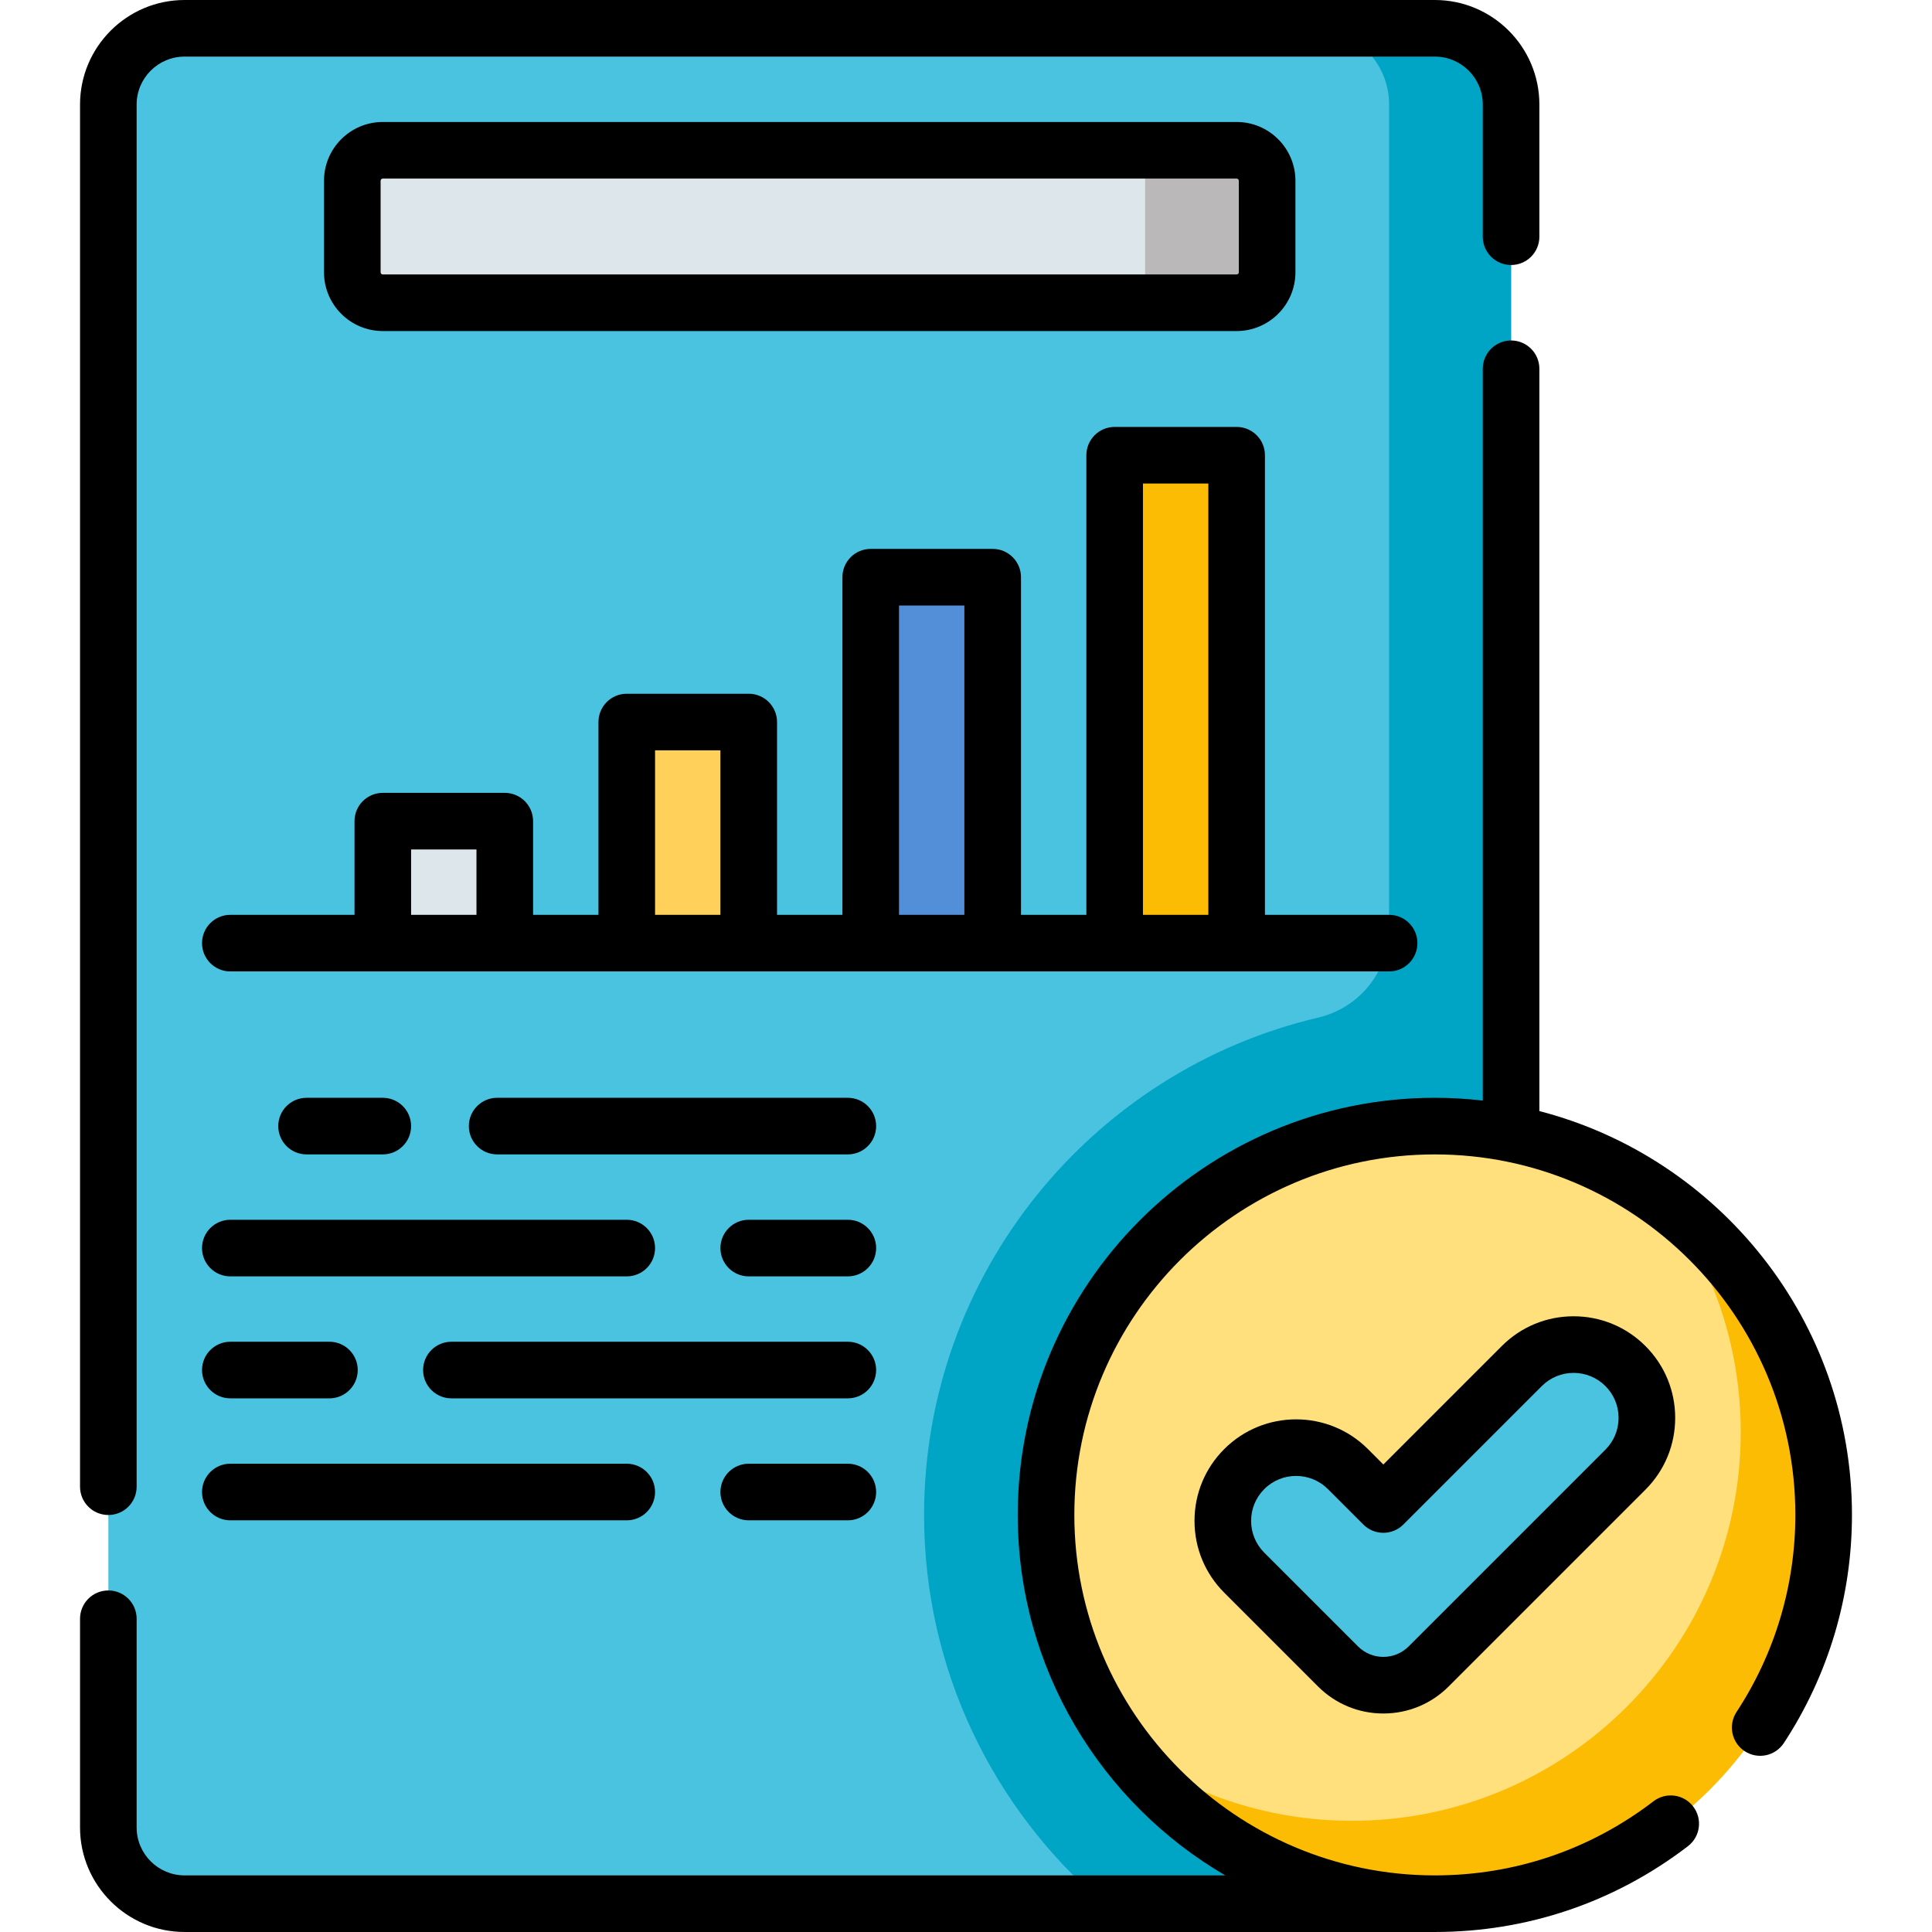
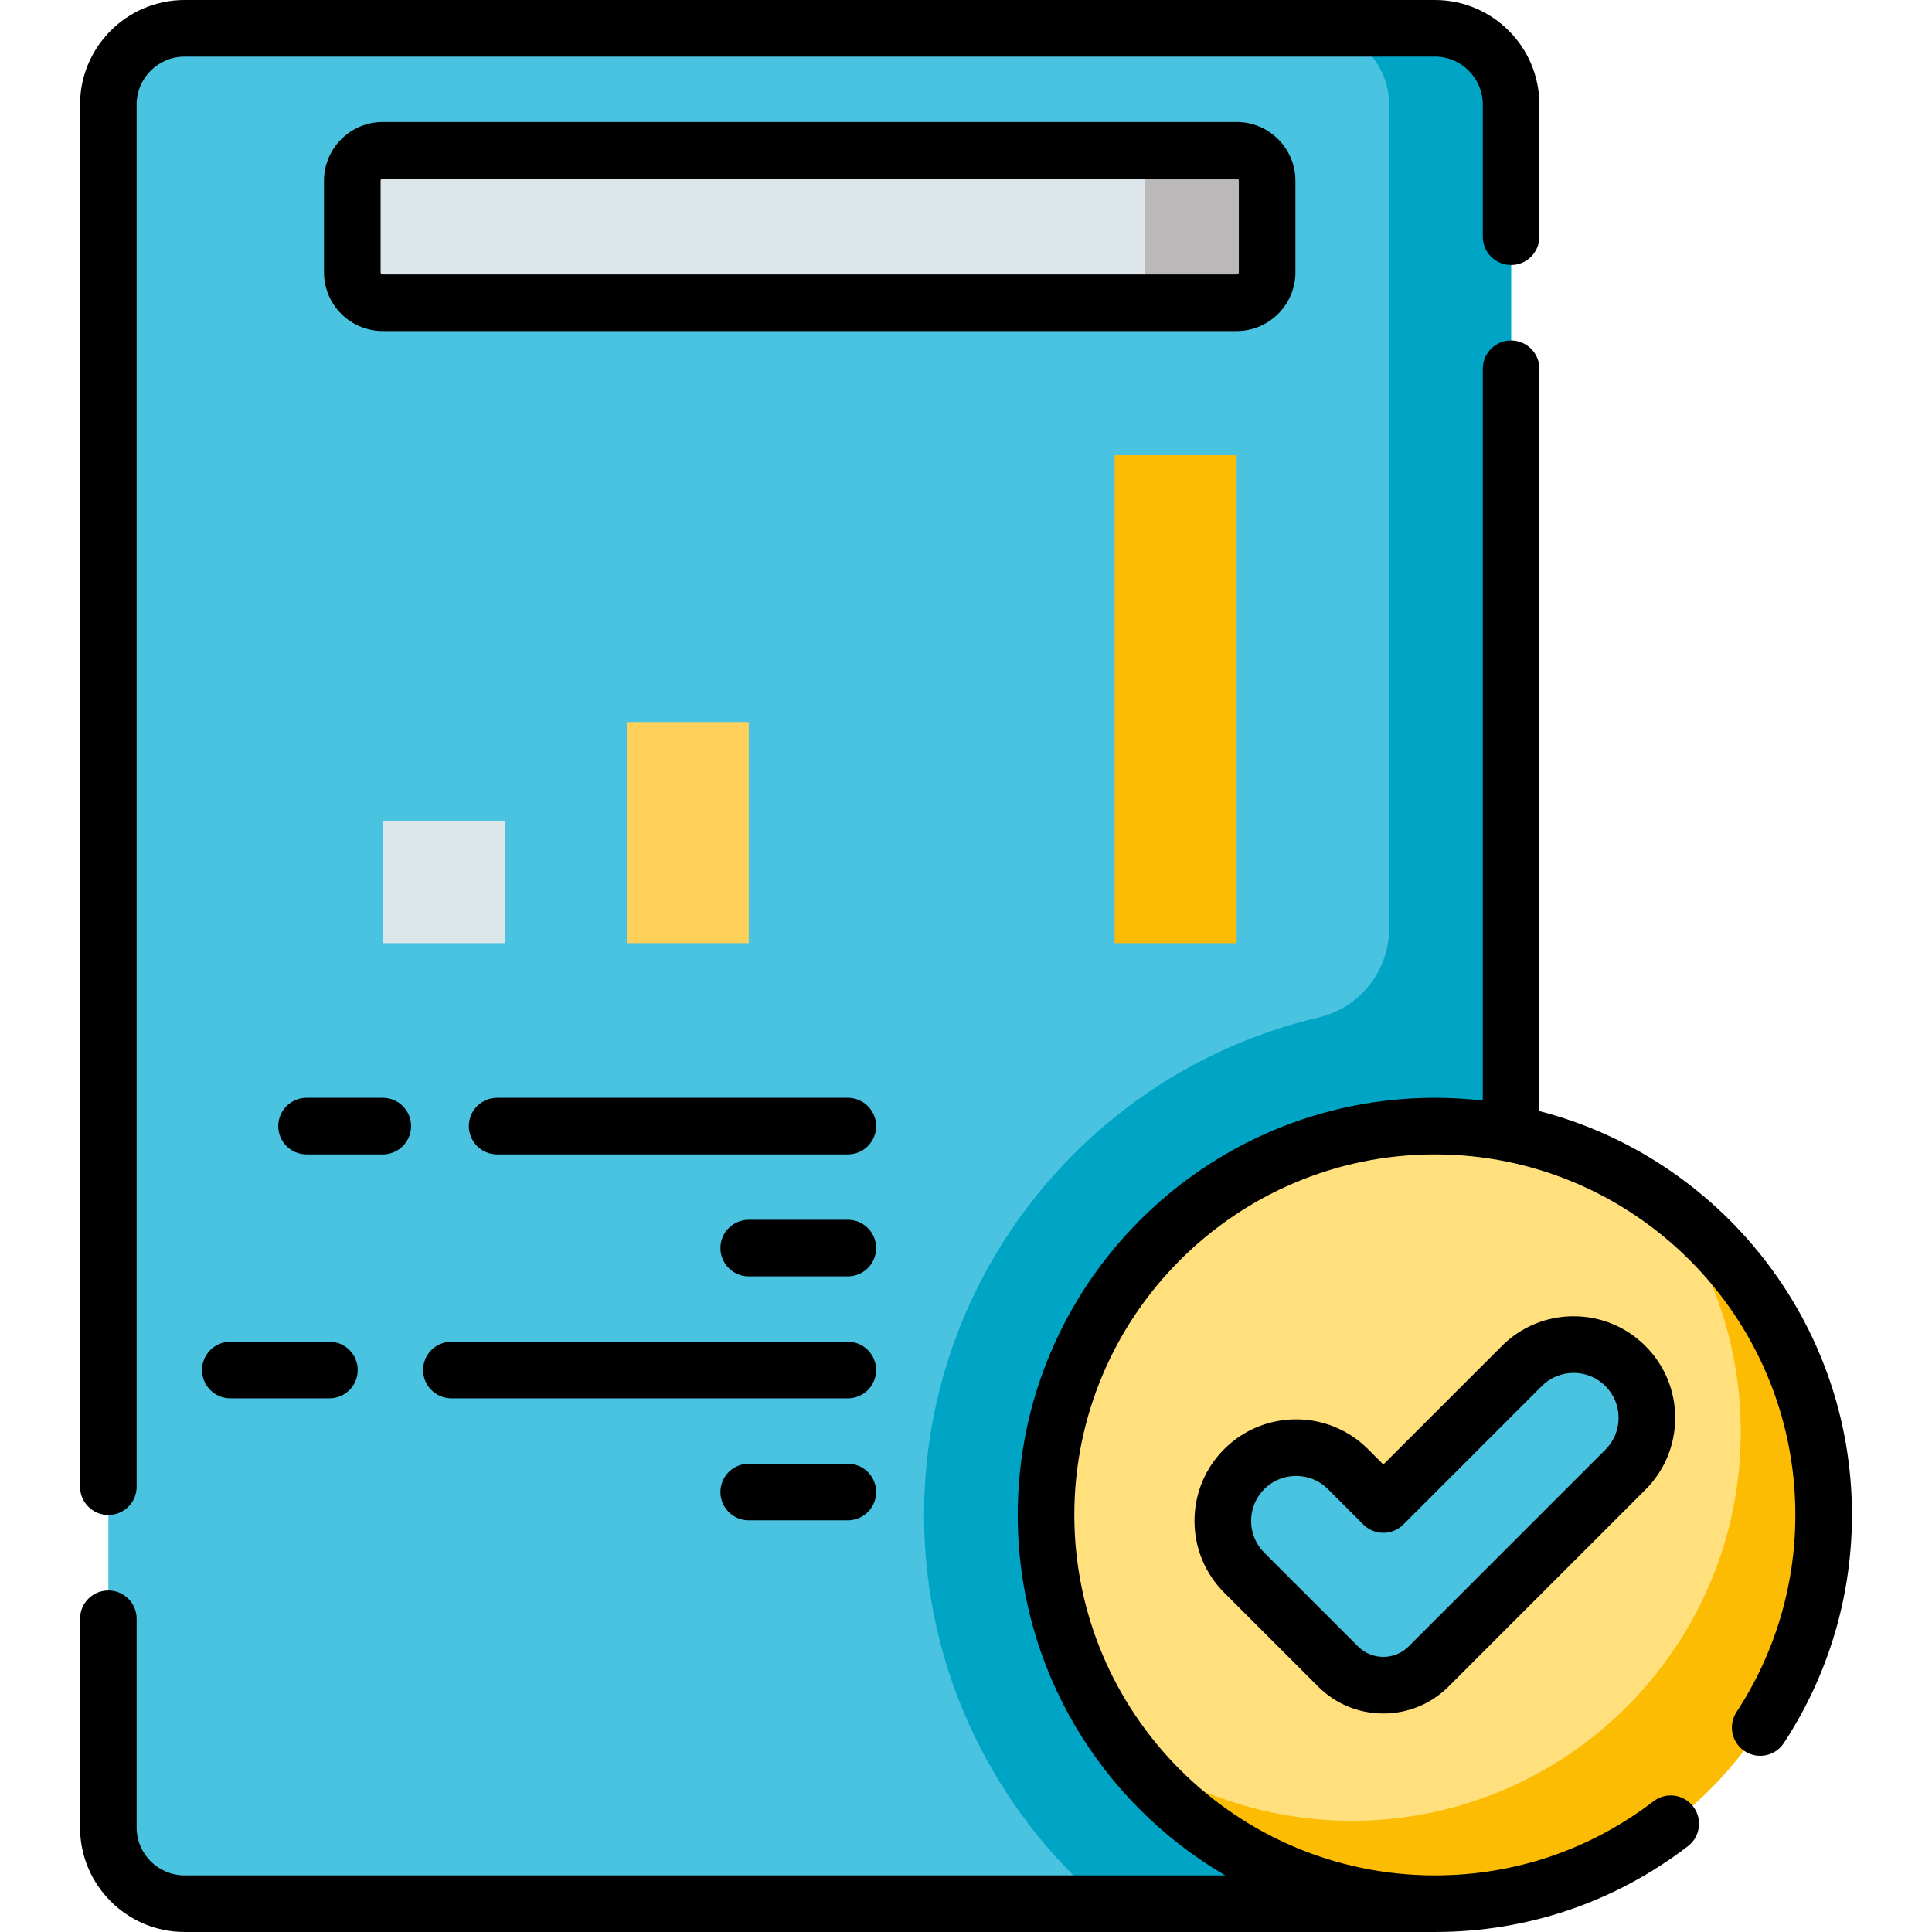
<svg xmlns="http://www.w3.org/2000/svg" version="1.1" width="512" height="512" x="0" y="0" viewBox="0 0 512 512" style="enable-background:new 0 0 512 512" xml:space="preserve" class="">
  <g>
    <g>
      <g>
        <path d="m380.25 504.5h-331.333c-11.158 0-20.203-9.045-20.203-20.203v-456.594c0-11.158 9.045-20.203 20.203-20.203h331.333c11.158 0 20.203 9.045 20.203 20.203v456.594c0 11.158-9.045 20.203-20.203 20.203z" fill="#49c3e0" data-original="#dff6fd" class="" />
      </g>
      <g>
        <path d="m400.453 484.297v-456.594c0-11.158-9.045-20.203-20.203-20.203h-32.325c11.158 0 20.203 9.045 20.203 20.203v218.354c0 11.292-7.808 21.04-18.802 23.619-59.786 14.024-104.438 67.785-104.438 131.787 0 41.22 18.526 78.189 47.681 103.037h87.68c11.159 0 20.204-9.045 20.204-20.203z" fill="#00a5c6" data-original="#c8effe" class="" />
      </g>
      <g>
        <path d="m93.364 72.15v-24.243c0-4.463 3.618-8.081 8.081-8.081h226.276c4.463 0 8.081 3.618 8.081 8.081v24.243c0 4.463-3.618 8.081-8.081 8.081h-226.276c-4.463.001-8.081-3.617-8.081-8.081z" fill="#dce6eb" data-original="#fe7ab6" class="" />
      </g>
      <g>
        <path d="m327.722 39.825h-32.325c4.463 0 8.081 3.618 8.081 8.081v24.244c0 4.463-3.618 8.081-8.081 8.081h32.325c4.463 0 8.081-3.618 8.081-8.081v-24.243c0-4.464-3.618-8.082-8.081-8.082z" fill="#bab8b9" data-original="#fe5ca7" class="" />
      </g>
      <g>
        <g>
          <g>
            <path d="m101.445 217.614h32.325v32.325h-32.325z" fill="#dce6eb" data-original="#fe7ab6" class="" />
          </g>
        </g>
        <g>
          <g>
            <path d="m166.096 191.35h32.325v58.589h-32.325z" fill="#ffd15b" data-original="#ffd15b" />
          </g>
        </g>
        <g>
          <g>
-             <path d="m230.746 152.963h32.325v96.976h-32.325z" fill="#528fd8" data-original="#528fd8" />
-           </g>
+             </g>
        </g>
        <g>
          <g>
            <path d="m295.396 120.638h32.325v129.301h-32.325z" fill="#fcbc04" data-original="#a2e62e" class="" />
          </g>
        </g>
      </g>
      <g>
        <g>
          <g>
            <circle cx="380.25" cy="401.463" fill="#ffe07d" r="103.037" data-original="#bbec6c" class="" />
          </g>
          <g>
            <path d="m441.258 318.484c12.599 17.091 20.058 38.194 20.058 61.008 0 56.815-46.222 103.037-103.037 103.037-22.814 0-43.917-7.458-61.008-20.058 18.777 25.471 48.979 42.029 82.979 42.029 56.814 0 103.037-46.222 103.037-103.037 0-34-16.558-64.202-42.029-82.979z" fill="#fcbc04" data-original="#a2e62e" class="" />
          </g>
        </g>
        <g>
          <path d="m403.293 362.017-36.693 36.694-9.393-9.393c-7.583-7.583-19.878-7.583-27.462 0-7.583 7.583-7.583 19.878 0 27.462l24.842 24.842c6.635 6.635 17.392 6.635 24.026 0l52.142-52.142c7.583-7.583 7.583-19.878 0-27.462-7.583-7.584-19.878-7.584-27.462-.001z" fill="#49c3e0" data-original="#dff6fd" class="" />
        </g>
      </g>
      <g>
        <path d="m28.71 401.49c4.142 0 7.5-3.357 7.5-7.5v-366.29c0-7.003 5.702-12.7 12.71-12.7h331.33c7.003 0 12.7 5.697 12.7 12.7v35.03c0 4.143 3.358 7.5 7.5 7.5s7.5-3.357 7.5-7.5v-35.03c0-15.274-12.426-27.7-27.7-27.7h-331.33c-15.279 0-27.71 12.426-27.71 27.7v366.29c0 4.143 3.358 7.5 7.5 7.5z" fill="#000000" data-original="#000000" class="" />
        <path d="m327.722 87.731c8.591 0 15.581-6.989 15.581-15.581v-24.244c0-8.592-6.99-15.581-15.581-15.581h-226.277c-8.592 0-15.582 6.989-15.582 15.581v24.244c0 8.592 6.99 15.581 15.582 15.581zm-226.858-15.581v-24.244c0-.32.261-.581.582-.581h226.276c.32 0 .581.261.581.581v24.244c0 .32-.261.581-.581.581h-226.277c-.32 0-.581-.26-.581-.581z" fill="#000000" data-original="#000000" class="" />
        <path d="m224.685 290.927h-92.935c-4.142 0-7.5 3.357-7.5 7.5s3.358 7.5 7.5 7.5h92.935c4.142 0 7.5-3.357 7.5-7.5s-3.358-7.5-7.5-7.5z" fill="#000000" data-original="#000000" class="" />
        <path d="m101.445 305.927c4.142 0 7.5-3.357 7.5-7.5s-3.358-7.5-7.5-7.5h-20.203c-4.142 0-7.5 3.357-7.5 7.5s3.358 7.5 7.5 7.5z" fill="#000000" data-original="#000000" class="" />
-         <path d="m53.539 330.752c0 4.143 3.358 7.5 7.5 7.5h105.057c4.142 0 7.5-3.357 7.5-7.5s-3.358-7.5-7.5-7.5h-105.057c-4.143 0-7.5 3.357-7.5 7.5z" fill="#000000" data-original="#000000" class="" />
        <path d="m224.685 323.252h-26.264c-4.142 0-7.5 3.357-7.5 7.5s3.358 7.5 7.5 7.5h26.264c4.142 0 7.5-3.357 7.5-7.5s-3.358-7.5-7.5-7.5z" fill="#000000" data-original="#000000" class="" />
        <path d="m224.685 355.577h-105.057c-4.142 0-7.5 3.357-7.5 7.5s3.358 7.5 7.5 7.5h105.057c4.142 0 7.5-3.357 7.5-7.5s-3.358-7.5-7.5-7.5z" fill="#000000" data-original="#000000" class="" />
        <path d="m61.039 370.577h26.264c4.142 0 7.5-3.357 7.5-7.5s-3.358-7.5-7.5-7.5h-26.264c-4.142 0-7.5 3.357-7.5 7.5s3.357 7.5 7.5 7.5z" fill="#000000" data-original="#000000" class="" />
-         <path d="m61.039 402.902h105.057c4.142 0 7.5-3.357 7.5-7.5s-3.358-7.5-7.5-7.5h-105.057c-4.142 0-7.5 3.357-7.5 7.5s3.357 7.5 7.5 7.5z" fill="#000000" data-original="#000000" class="" />
        <path d="m224.685 387.902h-26.264c-4.142 0-7.5 3.357-7.5 7.5s3.358 7.5 7.5 7.5h26.264c4.142 0 7.5-3.357 7.5-7.5s-3.358-7.5-7.5-7.5z" fill="#000000" data-original="#000000" class="" />
-         <path d="m368.128 257.439c4.142 0 7.5-3.357 7.5-7.5s-3.358-7.5-7.5-7.5h-32.906v-121.8c0-4.143-3.358-7.5-7.5-7.5h-32.325c-4.142 0-7.5 3.357-7.5 7.5v121.801h-17.325v-89.476c0-4.143-3.358-7.5-7.5-7.5h-32.325c-4.142 0-7.5 3.357-7.5 7.5v89.476h-17.325v-51.09c0-4.143-3.358-7.5-7.5-7.5h-32.325c-4.142 0-7.5 3.357-7.5 7.5v51.09h-17.325v-24.825c0-4.143-3.358-7.5-7.5-7.5h-32.325c-4.142 0-7.5 3.357-7.5 7.5v24.825h-32.908c-4.142 0-7.5 3.357-7.5 7.5s3.358 7.5 7.5 7.5h307.089zm-65.232-129.3h17.325v114.301h-17.325zm-193.951 114.3v-17.325h17.325v17.325zm64.651 0v-43.59h17.325v43.59zm64.65 0v-81.976h17.325v81.976z" fill="#000000" data-original="#000000" class="" />
        <path d="m407.95 294.445v-196.715c0-4.143-3.358-7.5-7.5-7.5s-7.5 3.357-7.5 7.5v193.933c-4.169-.479-8.405-.734-12.7-.734-60.952 0-110.54 49.584-110.54 110.53 0 40.719 22.133 76.36 54.998 95.54h-275.788c-7.008 0-12.71-5.697-12.71-12.7v-55.31c0-4.143-3.358-7.5-7.5-7.5s-7.5 3.357-7.5 7.5v55.31c0 15.274 12.431 27.7 27.71 27.7h331.33c24.46 0 47.653-7.862 67.07-22.736 3.289-2.519 3.912-7.227 1.394-10.515-2.52-3.289-7.228-3.912-10.515-1.394-16.777 12.853-36.816 19.646-57.949 19.646-52.681 0-95.54-42.859-95.54-95.54 0-52.676 42.859-95.53 95.54-95.53s95.54 42.854 95.54 95.53c0 18.629-5.391 36.691-15.59 52.235-2.272 3.463-1.307 8.112 2.156 10.385 3.462 2.271 8.112 1.308 10.385-2.156 11.808-17.994 18.049-38.902 18.049-60.464 0-51.385-35.25-94.691-82.84-107.015z" fill="#000000" data-original="#000000" class="" />
        <path d="m397.99 356.714-31.39 31.391-4.09-4.091c-10.497-10.494-27.573-10.495-38.069.001-5.084 5.084-7.884 11.844-7.884 19.034s2.8 13.95 7.884 19.034l24.841 24.842c4.625 4.625 10.775 7.172 17.317 7.172 6.541 0 12.691-2.547 17.316-7.172l52.142-52.143c5.084-5.084 7.884-11.844 7.884-19.034s-2.8-13.95-7.884-19.033c-5.084-5.085-11.844-7.885-19.035-7.885-7.188 0-13.948 2.8-19.032 7.884zm30.952 19.034c0 3.184-1.24 6.177-3.491 8.428l-52.142 52.142c-3.699 3.701-9.719 3.702-13.42 0l-24.841-24.842c-2.251-2.251-3.491-5.243-3.491-8.427s1.24-6.177 3.491-8.428c2.324-2.324 5.375-3.485 8.428-3.485 3.052 0 6.104 1.162 8.428 3.484l9.393 9.394c1.406 1.407 3.314 2.197 5.303 2.197s3.897-.79 5.303-2.196l36.693-36.693c0-.001 0-.001 0-.001 2.251-2.251 5.244-3.49 8.428-3.49s6.176 1.239 8.428 3.491c2.251 2.25 3.49 5.242 3.49 8.426z" fill="#000000" data-original="#000000" class="" />
      </g>
    </g>
  </g>
</svg>